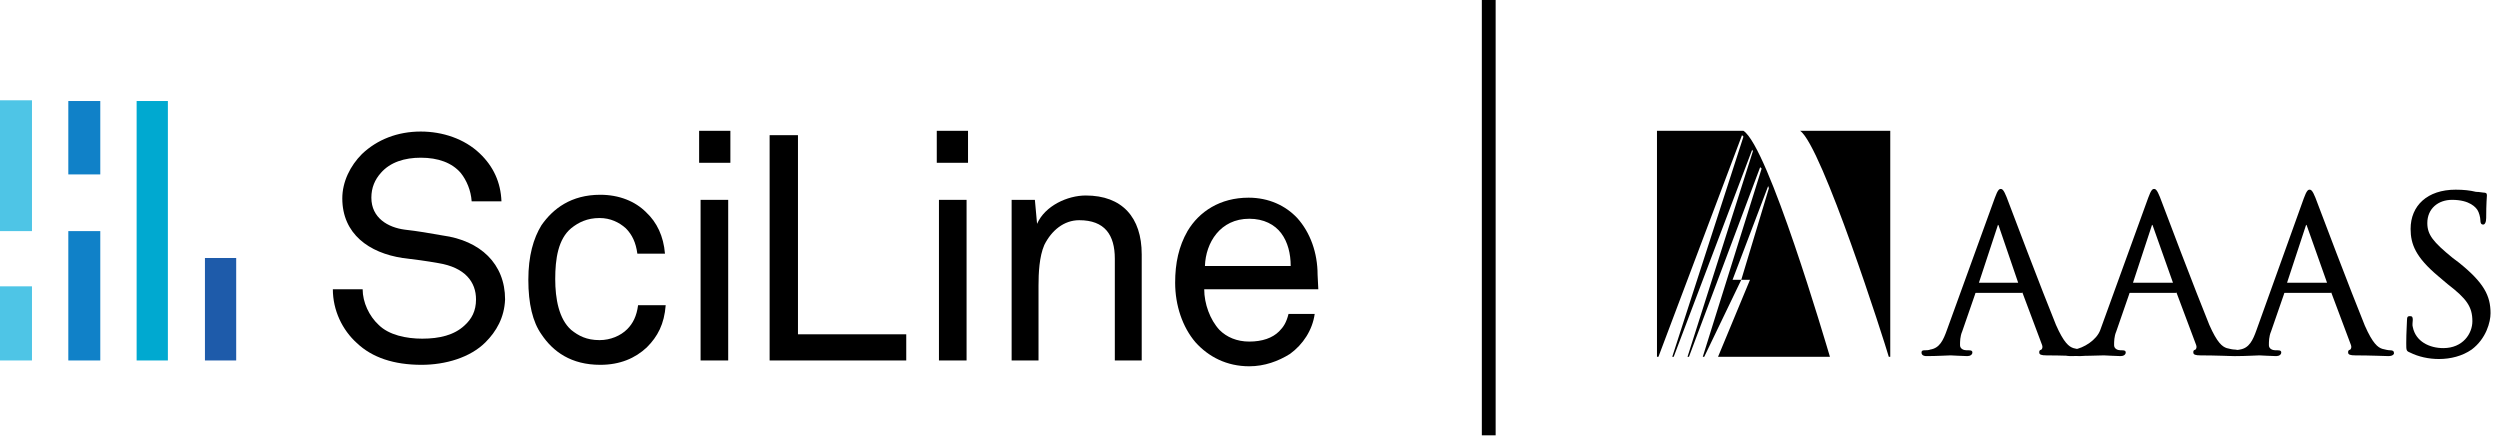
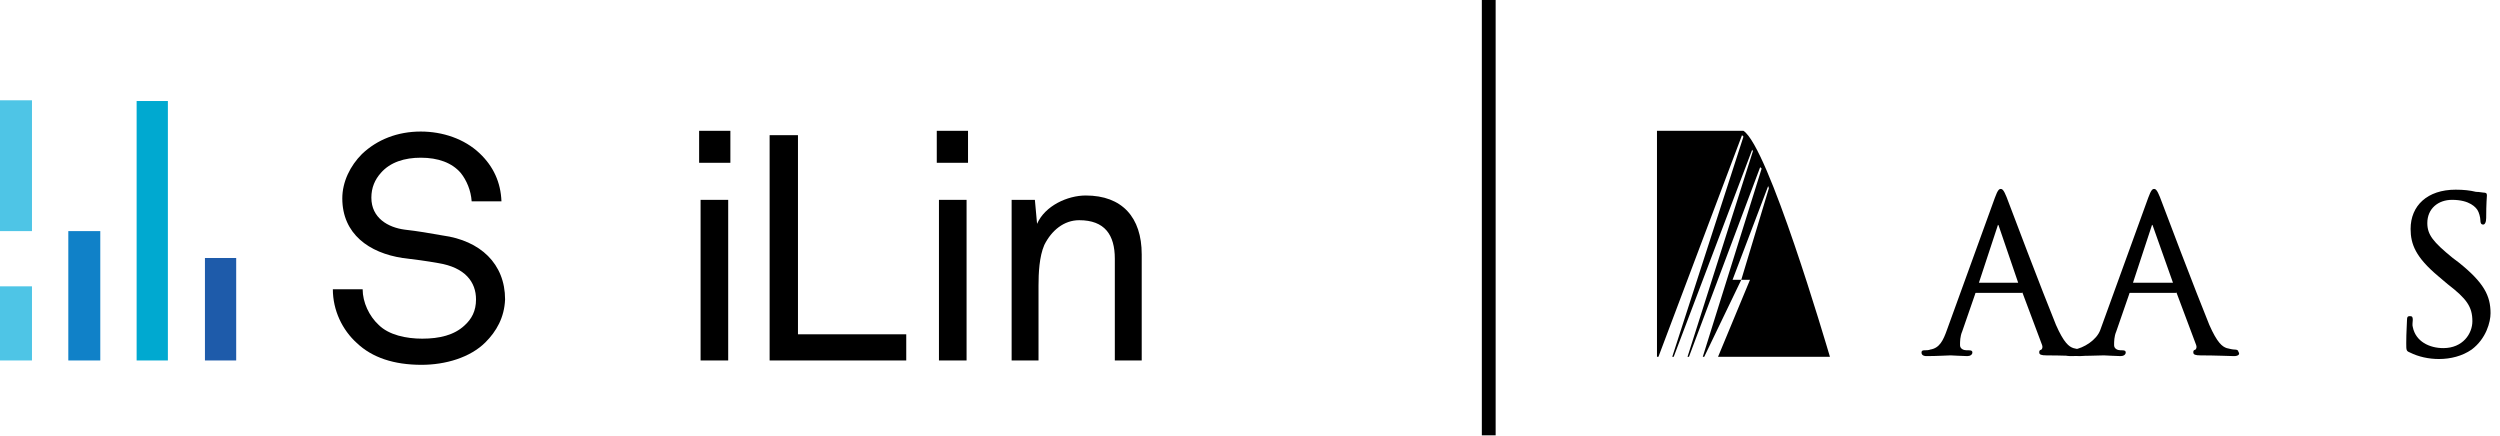
<svg xmlns="http://www.w3.org/2000/svg" version="1.1" id="Layer_1" x="0px" y="0px" viewBox="0 0 344 60" style="enable-background:new 0 0 344 60;" xml:space="preserve">
  <style type="text/css">
	.st0{fill-rule:evenodd;clip-rule:evenodd;}
	.st1{fill-rule:evenodd;clip-rule:evenodd;fill:#00A9D0;}
	.st2{fill-rule:evenodd;clip-rule:evenodd;fill:#4EC5E6;}
	.st3{fill-rule:evenodd;clip-rule:evenodd;fill:#1081C8;}
	.st4{fill-rule:evenodd;clip-rule:evenodd;fill:#1E5BAA;}
</style>
  <g id="Group-3" transform="translate(228, 18)">
-     <path id="Fill-1" class="st0" d="M31.9,31.1h0.2V0H19.7C22.7,2.1,31.3,29,31.9,31.1" />
    <path id="Fill-3" class="st0" d="M11.6,20.5l3.8-12.6l-0.1-0.3l-4.9,12.9L11.6,20.5z M11.6,20.5L6.5,31.1H6.3l8.1-25.9L14.2,5   L4.4,31.1H4.2l9-28.3l-0.1-0.2L2.3,31.1H2.1l9.8-30.3l-0.2-0.2L0.2,31.1H0V0h11.9c3.4,2.2,11.3,29.1,11.9,31.1l-15.4,0l4.4-10.6   H11.6z" />
    <path id="Fill-5" class="st0" d="M49.7,20.9L47,13c-0.1-0.1-0.1-0.1-0.1,0l-2.6,7.9l0,0L49.7,20.9C49.8,20.9,49.7,20.9,49.7,20.9    M58.2,31c-0.4,0-2.6-0.1-4.6-0.1c-0.7,0-1-0.1-1-0.4c0-0.2,0-0.3,0.3-0.4c0.1-0.1,0.2-0.3,0.1-0.6l-2.7-7.2c0-0.1-0.1,0-0.1,0   h-6.3c-0.1,0-0.1,0-0.1,0.1L42,27.6c-0.3,0.7-0.3,1.4-0.3,1.9c0,0.5,0.5,0.7,0.9,0.7h0.3c0.4,0,0.5,0.1,0.5,0.3   c0,0.3-0.3,0.5-0.7,0.5c-0.7,0-2-0.1-2.3-0.1c-0.3,0-1.9,0.1-3.3,0.1c-0.5,0-0.7-0.2-0.7-0.5c0-0.2,0.1-0.3,0.4-0.3   c0.2,0,0.6,0,0.8-0.1c1.3-0.2,1.8-1.3,2.3-2.7l6.6-18.2c0.4-1.1,0.6-1.2,0.8-1.2s0.4,0.1,0.8,1.1c0.4,1.1,5,13.2,6.8,17.6   c1.1,2.5,1.8,3,2.4,3.2c0.4,0.1,0.8,0.2,1.1,0.2c0.3,0,0.5,0.1,0.5,0.3C59,30.8,58.7,31,58.2,31" />
    <path id="Fill-7" class="st0" d="M71,20.9L68.2,13c-0.1-0.1-0.1-0.1-0.1,0l-2.6,7.9l0,0L71,20.9C71,20.9,71,20.9,71,20.9 M79.4,31   c-0.4,0-2.6-0.1-4.6-0.1c-0.7,0-1-0.1-1-0.4c0-0.2,0-0.3,0.3-0.4c0.1-0.1,0.2-0.3,0.1-0.6l-2.7-7.2c0-0.1-0.1,0-0.1,0h-6.3   c-0.1,0-0.1,0-0.1,0.1l-1.8,5.2c-0.3,0.7-0.3,1.4-0.3,1.9c0,0.5,0.5,0.7,0.9,0.7H64c0.4,0,0.5,0.1,0.5,0.3c0,0.3-0.3,0.5-0.7,0.5   c-0.7,0-2-0.1-2.3-0.1c-0.3,0-3.2,0.1-4.6,0.1c-0.5,0-0.7-0.2-0.7-0.5c0-0.2,0.1-0.3,0.4-0.3c0.2,0,0.6,0,0.8-0.1   c1.3-0.2,3.1-1.3,3.6-2.7l6.6-18.2c0.4-1.1,0.6-1.2,0.8-1.2c0.2,0,0.4,0.1,0.8,1.1c0.4,1.1,5,13.2,6.8,17.6c1.1,2.5,1.8,3,2.4,3.2   c0.4,0.1,0.8,0.2,1.1,0.2c0.3,0,0.5,0.1,0.5,0.3C80.3,30.8,79.9,31,79.4,31" />
-     <path id="Fill-9" class="st0" d="M92.2,20.9L89.4,13c-0.1-0.1-0.1-0.1-0.1,0l-2.6,7.9l0,0L92.2,20.9C92.2,20.9,92.2,20.9,92.2,20.9    M100.7,31c-0.4,0-2.6-0.1-4.6-0.1c-0.7,0-1-0.1-1-0.4c0-0.2,0-0.3,0.3-0.4c0.1-0.1,0.2-0.3,0.1-0.6l-2.7-7.2c0-0.1-0.1,0-0.1,0   h-6.3c-0.1,0-0.1,0-0.1,0.1l-1.8,5.2c-0.3,0.7-0.3,1.4-0.3,1.9c0,0.5,0.5,0.7,0.9,0.7h0.3c0.4,0,0.5,0.1,0.5,0.3   c0,0.3-0.3,0.5-0.7,0.5c-0.7,0-2-0.1-2.3-0.1c-0.3,0-1.9,0.1-3.3,0.1c-0.5,0-2-0.2-2-0.5c0-0.2,0.1-0.3,0.4-0.3   c0.2,0,1.9,0,2.2-0.1c1.3-0.2,1.8-1.3,2.3-2.7L89,9.3c0.4-1.1,0.6-1.2,0.8-1.2c0.2,0,0.4,0.1,0.8,1.1c0.4,1.1,5,13.2,6.8,17.6   c1.1,2.5,1.8,3,2.4,3.2c0.4,0.1,0.8,0.2,1.1,0.2c0.3,0,0.5,0.1,0.5,0.3C101.5,30.8,101.1,31,100.7,31" />
    <path id="Fill-11" class="st0" d="M112.1,30.1c-1.3,0.9-2.9,1.3-4.5,1.3c-1.4,0-2.8-0.3-4-0.9c-0.5-0.2-0.5-0.3-0.5-1.3   c0-1.5,0.1-2.6,0.1-3.1c0-0.5,0.1-0.6,0.4-0.6c0.3,0,0.4,0.1,0.4,0.5c0,0.3-0.1,0.7,0,1c0.4,2,2.3,2.9,4.2,2.9c2.7,0,4-2,4-3.7   c0-2-0.8-3.1-3.4-5.1l-1.3-1.1c-3.1-2.6-3.8-4.4-3.8-6.5c0-3.2,2.3-5.4,6.2-5.4c1.1,0,2,0.1,2.8,0.3c0.5,0,0.8,0.1,1,0.1   c0.4,0,0.5,0.1,0.5,0.4c0,0.1-0.1,1.1-0.1,3.1c0,0.6-0.2,0.9-0.4,0.9c-0.3,0-0.4-0.2-0.4-0.6c0-0.4-0.2-1.1-0.4-1.4   c-0.2-0.3-1-1.4-3.5-1.4c-1.9,0-3.4,1.2-3.4,3.2c0,1.6,0.8,2.6,3.5,4.8l0.8,0.6c3.5,2.8,4.4,4.6,4.4,7   C114.7,26.3,114.1,28.6,112.1,30.1" />
  </g>
  <path id="Fill-13" class="st0" d="M66.8,47.1c-2.1,2.1-5.5,3.1-8.8,3.1c-3.8,0-6.8-1-8.9-3c-2-1.8-3.3-4.5-3.3-7.4h4.1  c0,1.8,0.9,3.7,2.2,4.9c1.4,1.4,3.8,1.9,6,1.9c2.4,0,4.4-0.5,5.8-1.8c1-0.9,1.6-2,1.6-3.6c0-2.4-1.5-4.4-5.2-5  c-1.7-0.3-3.2-0.5-4.9-0.7c-4.6-0.7-8.3-3.3-8.3-8.2c0-2.3,1.1-4.5,2.7-6.1c2.1-2,4.9-3.1,8.1-3.1c3,0,6,1,8.1,3  c1.9,1.8,2.9,4,3,6.6h-4.1c-0.1-1.5-0.7-2.9-1.5-3.9c-1.2-1.4-3.1-2.1-5.5-2.1c-2.2,0-4.2,0.6-5.5,2.1c-0.8,0.9-1.3,2-1.3,3.4  c0,2.8,2.3,4.1,4.6,4.4c1.8,0.2,3.5,0.5,5.2,0.8c5.2,0.7,8.6,3.9,8.6,8.8C69.4,43.7,68.3,45.6,66.8,47.1" />
-   <path id="Fill-15" class="st0" d="M89,47.8c-1.6,1.5-3.7,2.4-6.4,2.4c-4,0-6.5-1.8-8.1-4.2c-1.2-1.7-1.8-4.2-1.8-7.5  c0-3.3,0.7-5.7,1.8-7.5c1.6-2.3,4.1-4.2,8.1-4.2c2.6,0,4.8,0.9,6.3,2.4c1.5,1.4,2.4,3.3,2.6,5.7h-3.8c-0.2-1.5-0.7-2.6-1.6-3.5  c-0.9-0.8-2.1-1.4-3.6-1.4c-1.7,0-2.9,0.6-3.9,1.4c-1.8,1.5-2.2,4.2-2.2,7c0,2.7,0.5,5.5,2.2,7c1,0.8,2.1,1.4,3.9,1.4  c1.5,0,2.9-0.6,3.8-1.5c0.8-0.8,1.3-1.8,1.5-3.3h3.8C91.4,44.6,90.5,46.3,89,47.8" />
  <path id="Fill-17" class="st0" d="M96.2,22.4h4.3v-4.4h-4.3V22.4z M96.4,49.6h3.8V27.5h-3.8V49.6z" />
  <polygon id="Fill-19" class="st0" points="105.9,49.6 105.9,18.6 109.8,18.6 109.8,46 124.7,46 124.7,49.6 " />
  <path id="Fill-20" class="st0" d="M128.9,22.4h4.3v-4.4h-4.3V22.4z M129.2,49.6h3.8V27.5h-3.8V49.6z" />
  <path id="Fill-21" class="st0" d="M153.4,49.6v-14c0-3.3-1.4-5.3-4.9-5.3c-2.1,0-3.8,1.4-4.8,3.4c-0.7,1.6-0.8,3.9-0.8,5.6v10.3  h-3.7V27.5h3.2l0.3,3.3c1.1-2.5,4.2-3.9,6.7-3.9c5,0,7.7,3,7.7,8.1v14.6H153.4z" />
-   <path id="Fill-22" class="st0" d="M181.4,39.8h-15.7c0,2,0.8,4.2,2.1,5.6c1,1,2.4,1.6,4.1,1.6c1.8,0,3.2-0.5,4.1-1.4  c0.6-0.6,1-1.2,1.3-2.4h3.6c-0.3,2.2-1.6,4.2-3.4,5.5c-1.6,1-3.5,1.7-5.6,1.7c-3.1,0-5.6-1.3-7.4-3.3c-1.8-2.1-2.8-5.1-2.8-8.2  c0-2.7,0.5-5,1.7-7.1c1.6-2.7,4.5-4.6,8.4-4.6c2.8,0,5.1,1.1,6.7,2.8c1.8,2,2.8,4.8,2.8,7.8L181.4,39.8z M176.3,32.1  c-0.9-1.2-2.4-2-4.4-2c-4,0-6,3.3-6.1,6.5h11.8C177.6,34.9,177.2,33.3,176.3,32.1L176.3,32.1z" />
  <polygon id="Fill-23" class="st1" points="18.8,49.6 23.1,49.6 23.1,13.9 18.8,13.9 " />
  <polygon id="Fill-24" class="st2" points="0,31.8 4.4,31.8 4.4,13.8 0,13.8 " />
  <polygon id="Fill-25" class="st2" points="0,49.6 4.4,49.6 4.4,39.4 0,39.4 " />
  <polygon id="Fill-26" class="st3" points="9.4,49.6 13.8,49.6 13.8,31.8 9.4,31.8 " />
-   <polygon id="Fill-27" class="st3" points="9.4,24 13.8,24 13.8,13.9 9.4,13.9 " />
  <polygon id="Fill-28" class="st4" points="28.2,49.6 32.5,49.6 32.5,35.5 28.2,35.5 " />
  <polygon id="Fill-29" class="st0" points="203.9,59.9 205.8,59.9 205.8,0 203.9,0 " />
</svg>